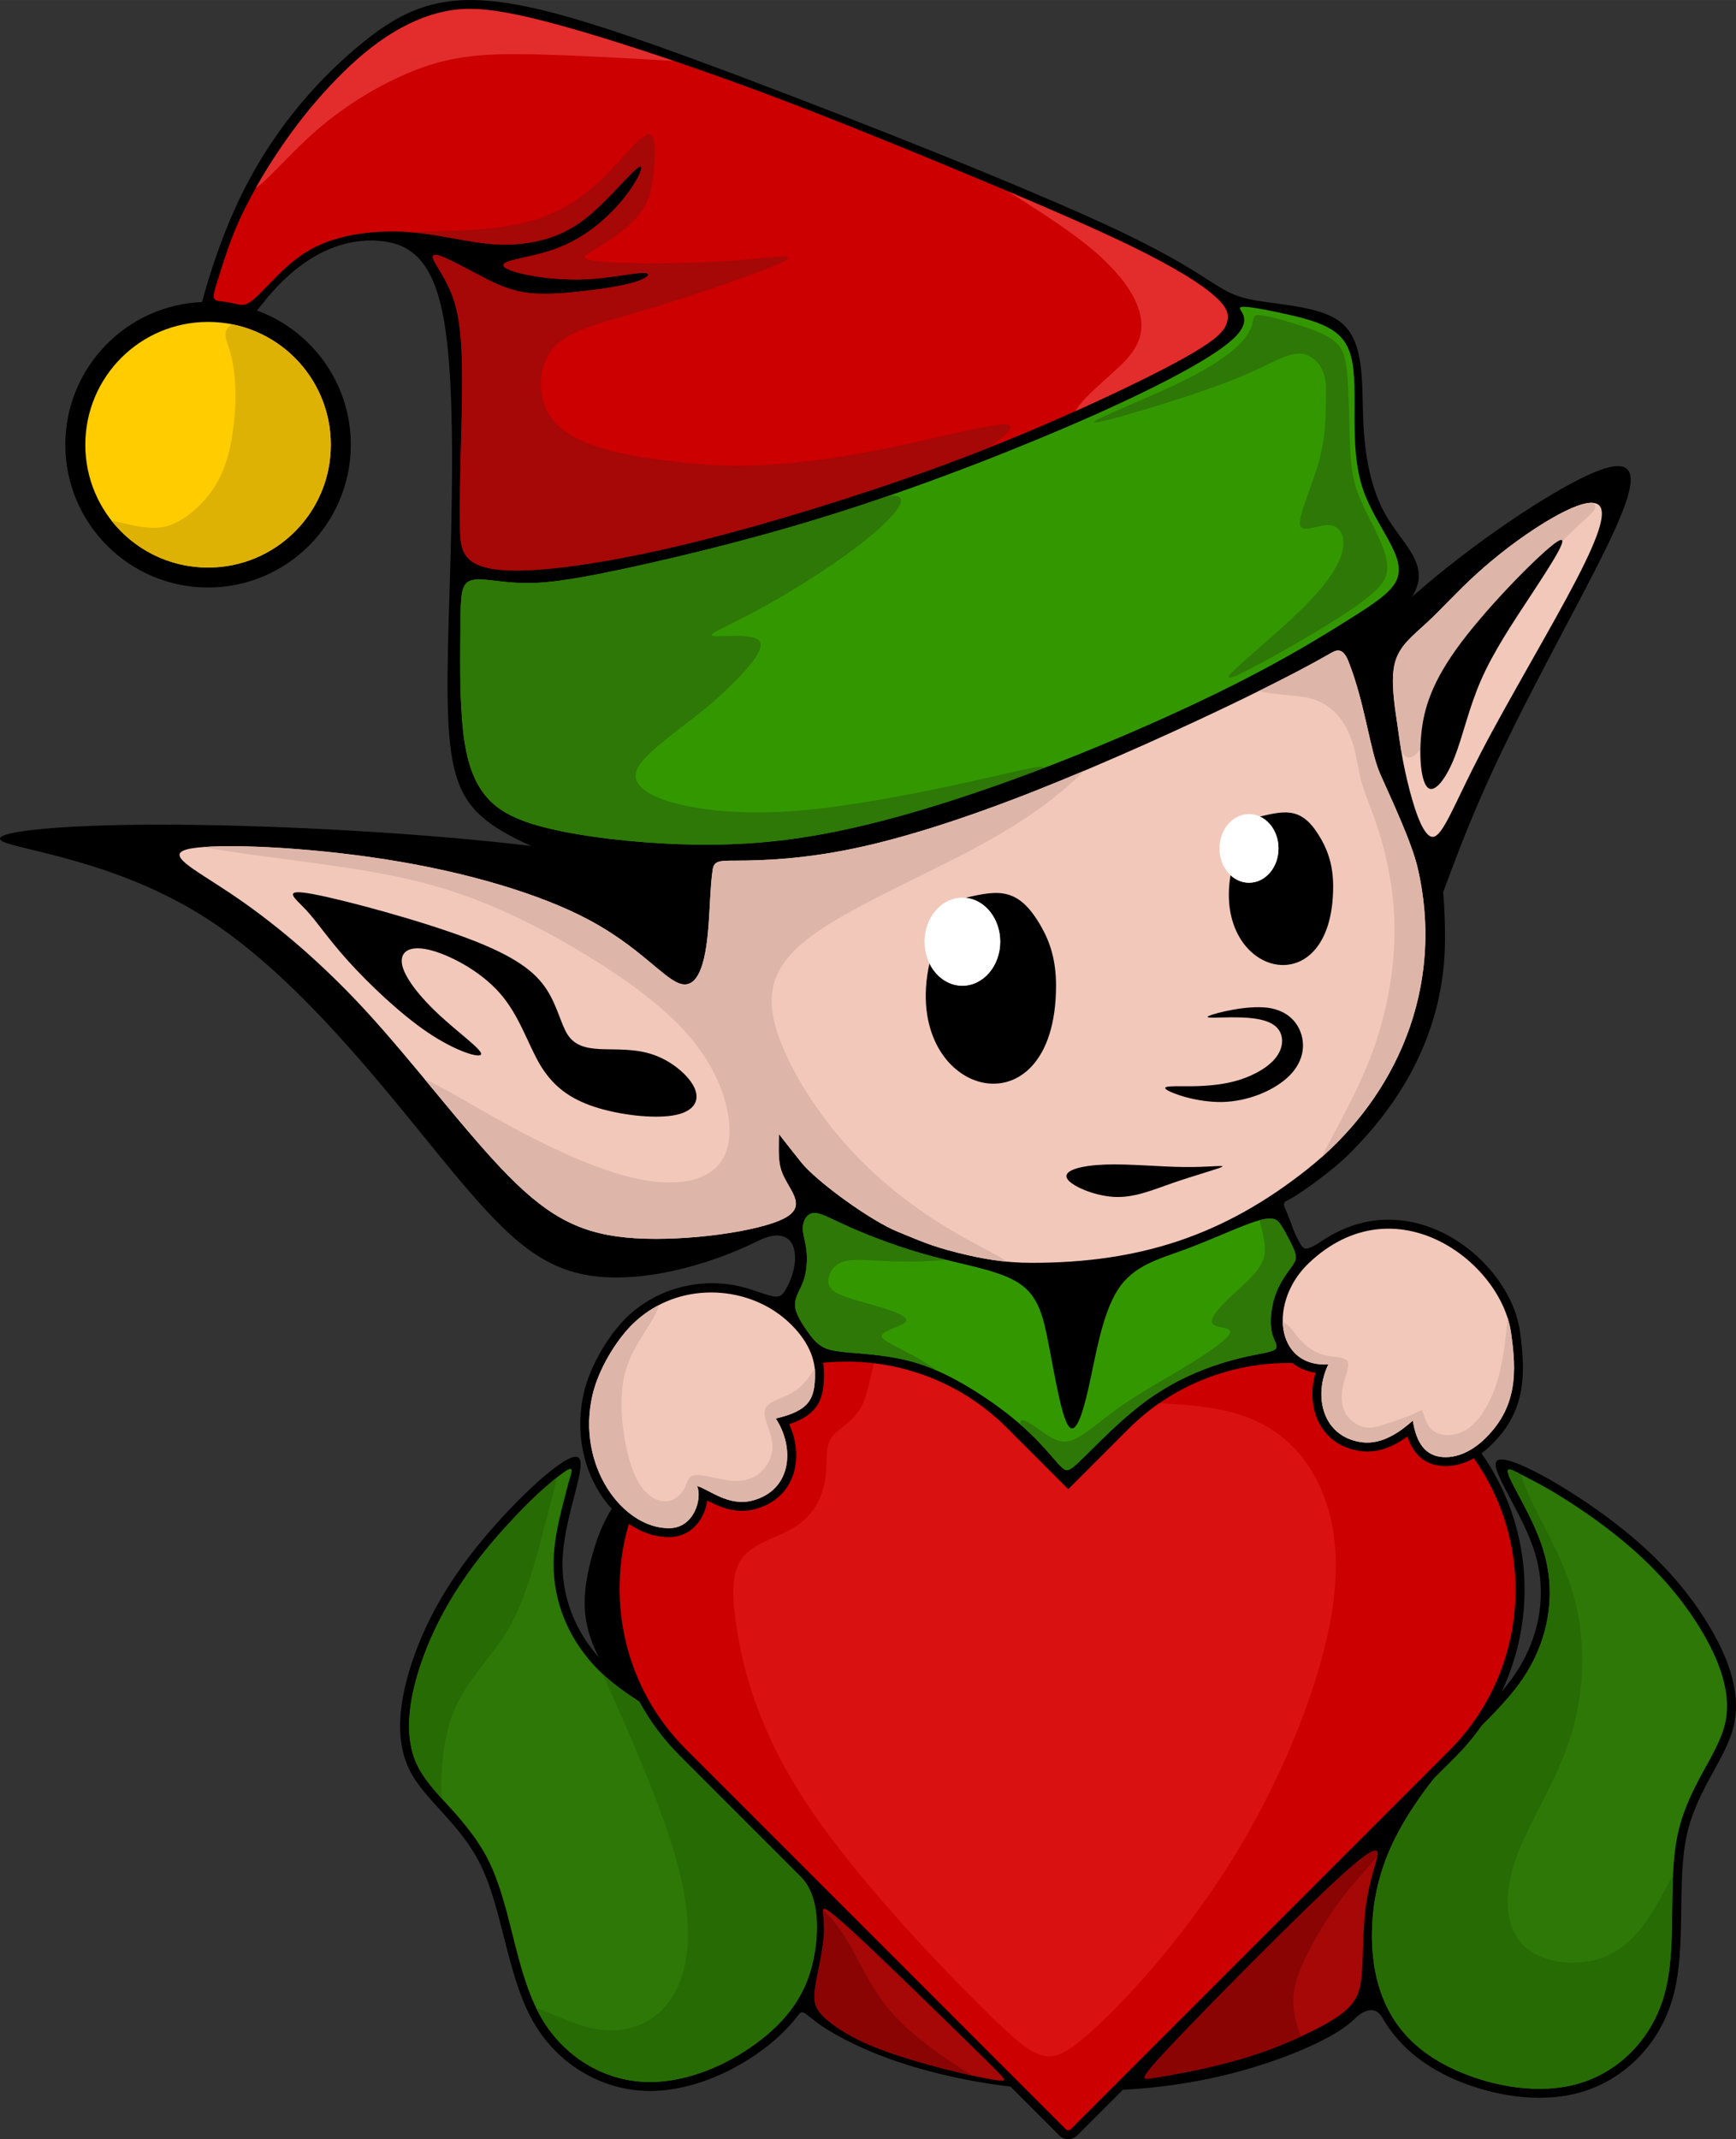
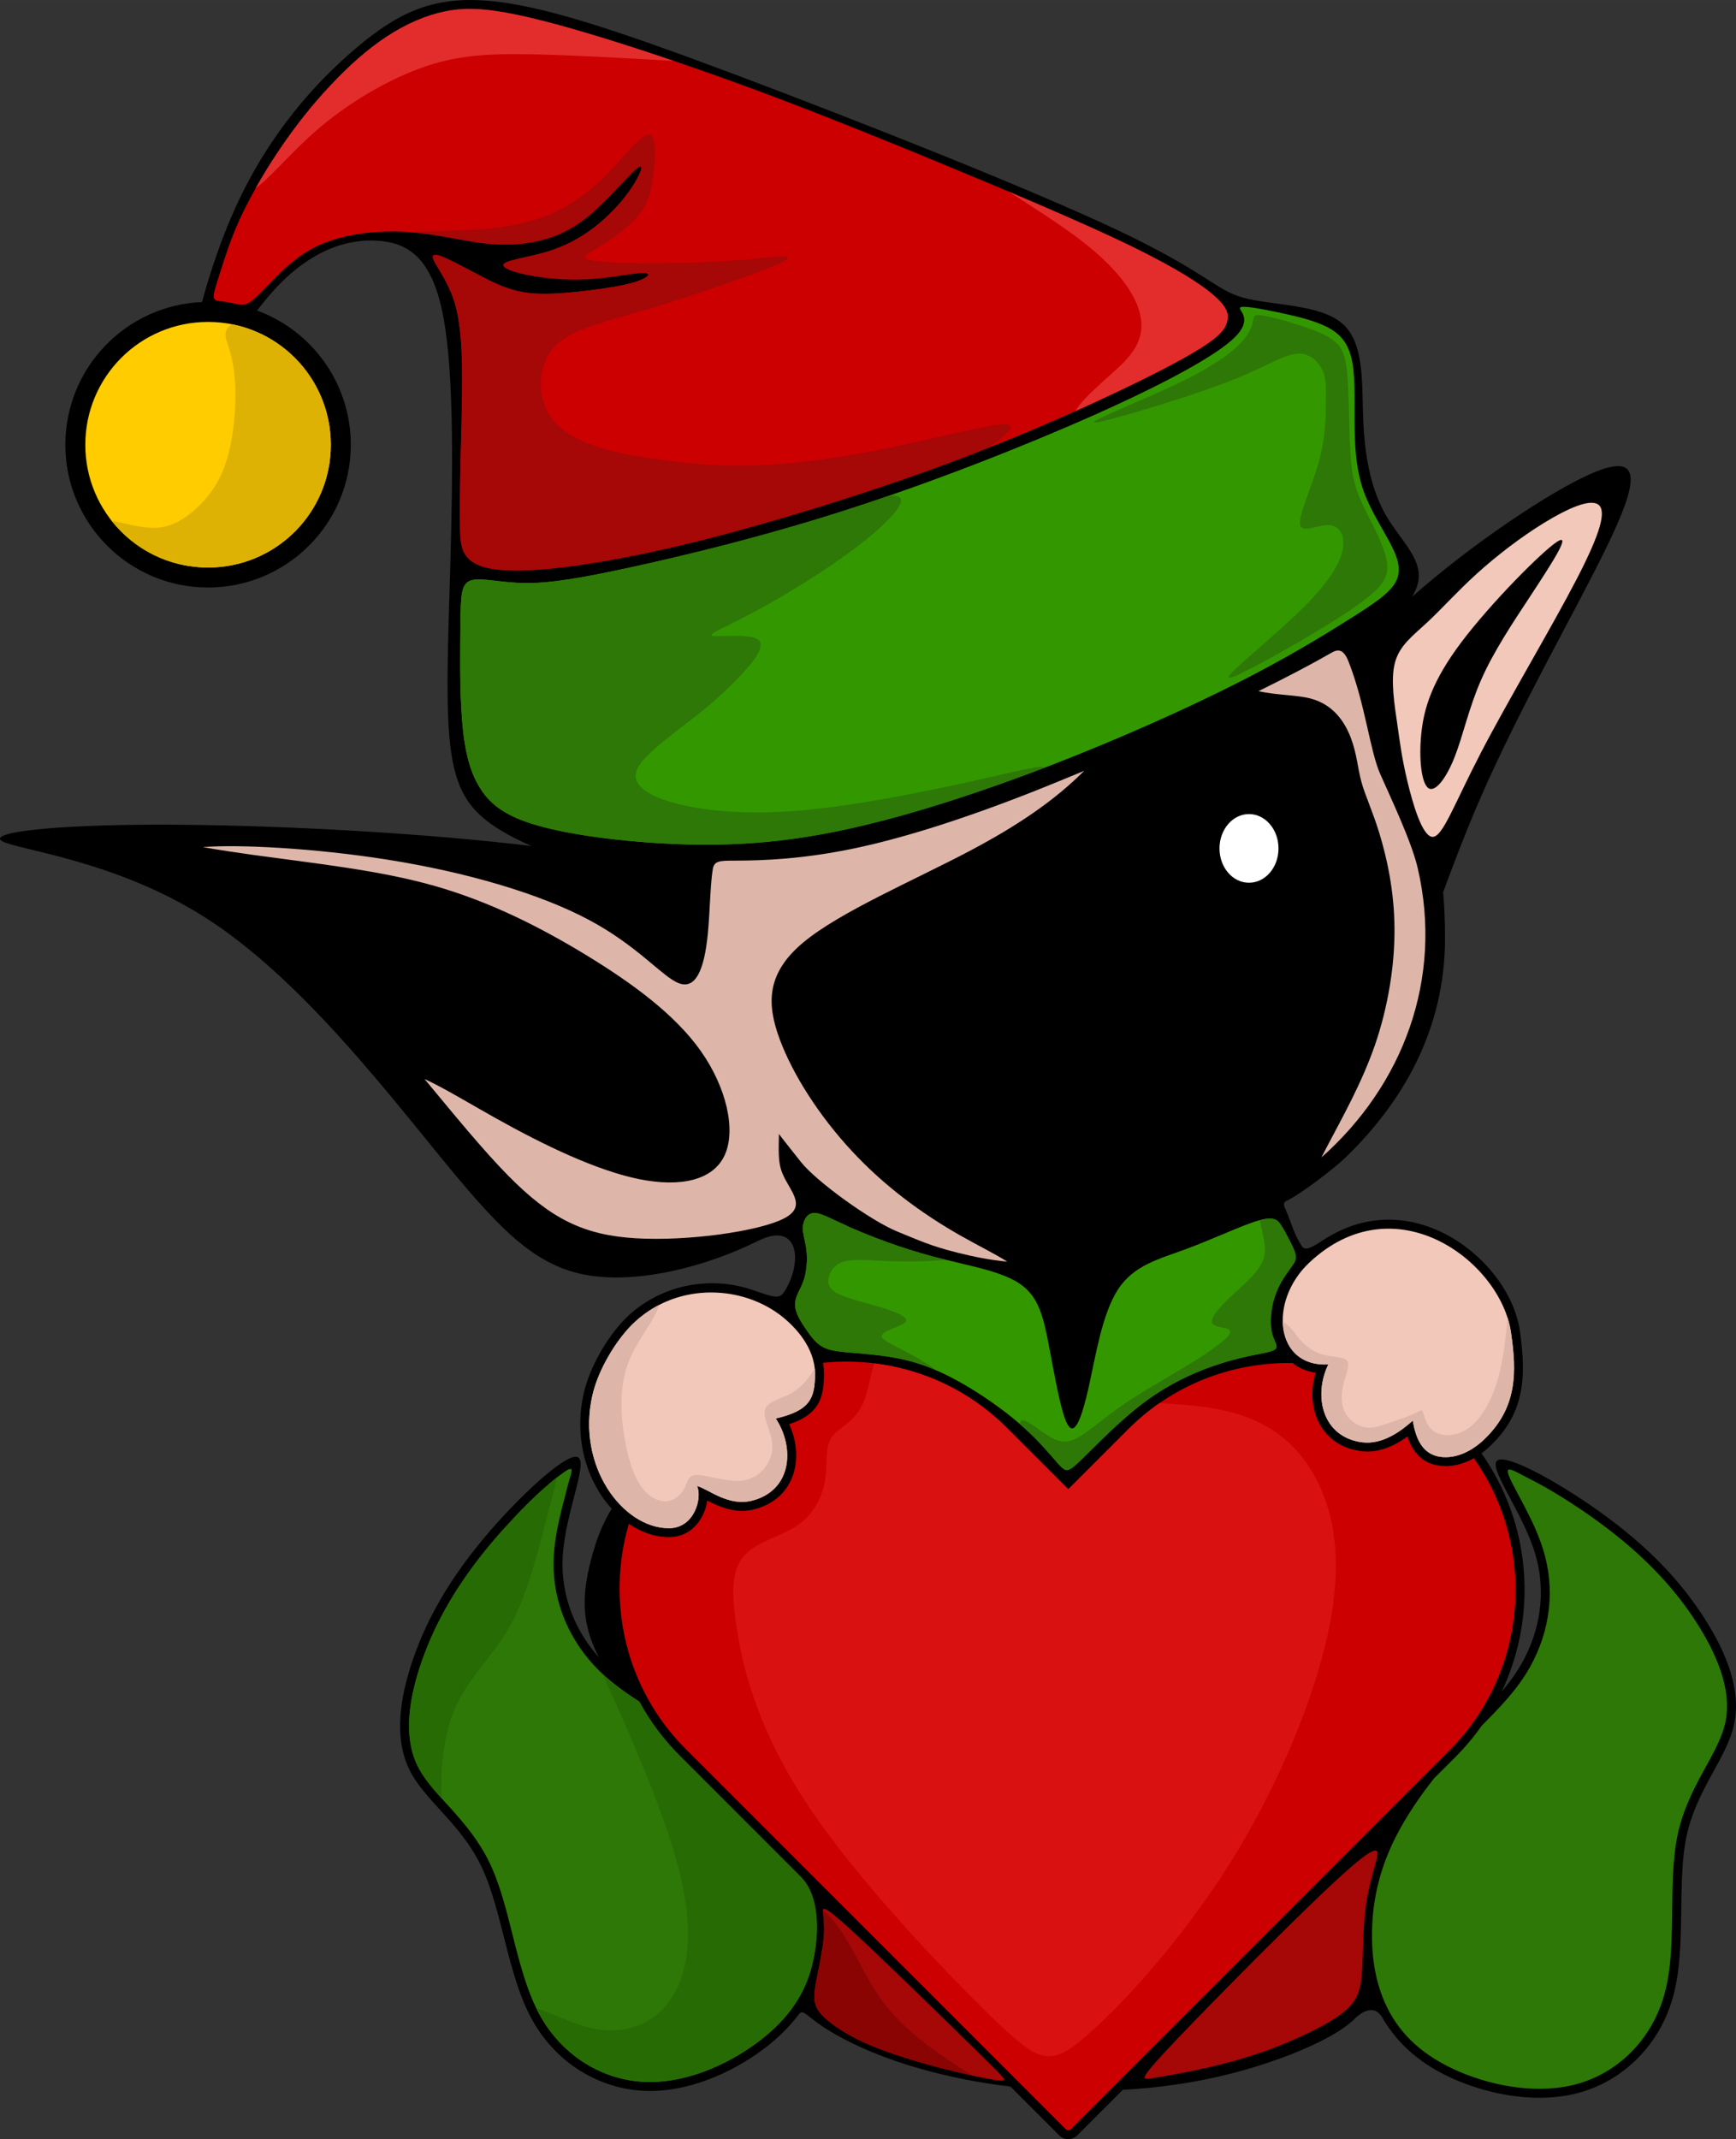
<svg xmlns="http://www.w3.org/2000/svg" xml:space="preserve" width="147.72mm" height="181.942mm" version="1.1" style="shape-rendering:geometricPrecision; text-rendering:geometricPrecision; image-rendering:optimizeQuality; fill-rule:evenodd; clip-rule:evenodd" viewBox="0 0 14772 18194">
  <rect x="0" y="0" width="14772" height="18194" fill="#333333" stroke="none" />
  <defs>
    <style type="text/css">
   
    .fil0 {fill:black}
    .fil11 {fill:#276B05}
    .fil4 {fill:#2D7807}
    .fil5 {fill:#339800}
    .fil10 {fill:#8A0404}
    .fil8 {fill:#A60707}
    .fil6 {fill:#CC0000}
    .fil13 {fill:#D91111}
    .fil7 {fill:#DEB204}
    .fil12 {fill:#DEB6A9}
    .fil9 {fill:#E32D2D}
    .fil1 {fill:#F2C8BA}
    .fil3 {fill:#FFCC00}
    .fil14 {fill:white}
    .fil2 {fill:black}
   
  </style>
  </defs>
  <g id="Layer_x0020_1">
    <g id="_780994176">
      <path class="fil0" d="M12016 5076c22,-37 39,-74 48,-110 54,-205 -145,-365 -271,-583 -126,-219 -180,-498 -193,-810 -13,-311 13,-656 -179,-822 -192,-166 -604,-153 -842,-219 -239,-66 -306,-212 -1062,-571 -756,-358 -2202,-928 -3243,-1320 -1042,-391 -1679,-603 -2143,-636 -464,-34 -756,112 -1101,404 -345,292 -743,730 -1028,1360 -116,255 -213,542 -283,800 -647,27 -1163,560 -1163,1214 0,670 544,1214 1214,1214 671,0 1215,-544 1215,-1214 0,-525 -333,-972 -798,-1142 46,-59 93,-117 140,-169 318,-351 637,-444 895,-424 259,20 458,152 551,650 93,497 79,1360 60,2069 -20,710 -47,1267 6,1632 53,365 186,537 491,703 59,32 124,64 193,94 -47,-6 -96,-12 -145,-17 -935,-105 -2146,-166 -3035,-165 -889,1 -1456,65 -1324,141 133,75 966,162 1732,652 766,490 1466,1383 1967,1997 501,614 804,949 1254,1037 450,88 1047,-72 1479,-287 184,-91 281,-36 307,75 22,92 -5,222 -72,338 -51,89 -78,74 -291,2 -367,-123 -792,-36 -1074,247 -158,159 -304,416 -354,635 -66,288 -22,596 136,847 29,47 63,92 102,134 -84,141 -120,243 -153,353 -51,172 -94,366 -70,562 15,117 53,234 115,351 -188,-210 -332,-511 -308,-872 24,-370 225,-804 123,-834 -102,-30 -505,343 -800,697 -295,354 -482,688 -598,1024 -115,336 -161,675 -30,940 131,265 438,456 613,824 176,368 220,913 426,1293 206,379 575,593 949,613 374,20 755,-153 1020,-351 120,-89 216,-184 292,-282 44,-57 40,-45 159,46 102,78 312,201 616,312 282,102 645,193 1039,239l416 416c42,42 110,42 152,0l388 -388c148,-8 293,-22 431,-42 401,-56 740,-158 1001,-260 261,-103 443,-205 543,-304 34,-34 89,-74 143,-72 32,1 64,19 90,63 125,217 320,399 624,530 304,130 714,210 1074,103 359,-107 667,-402 779,-819 112,-417 28,-957 112,-1356 85,-399 338,-656 403,-945 66,-288 -57,-606 -249,-906 -191,-300 -450,-581 -820,-856 -369,-275 -849,-544 -941,-491 -91,53 205,428 315,782 110,354 34,687 -106,938 -51,91 -110,172 -175,248 305,-642 255,-1422 -172,-2027 21,-15 42,-32 61,-50 309,-284 321,-598 267,-984 -51,-359 -341,-688 -659,-843 -138,-67 -276,-103 -412,-109 -213,-11 -419,51 -606,174 -150,100 -164,79 -194,27 -51,-88 -66,-143 -84,-190 -13,-33 -24,-65 -52,-127 -2,-28 -1,-35 22,-46 134,-65 415,-286 493,-361 488,-469 854,-1088 854,-1871 0,-147 -6,-277 -16,-393 89,-240 187,-499 300,-761 346,-802 827,-1629 1093,-2178 266,-548 317,-818 -135,-620 -354,156 -1018,600 -1522,1047z" />
      <path class="fil1" d="M12858 11337c46,325 61,639 -242,918 -92,84 -222,154 -359,136 -155,-21 -211,-159 -235,-308 -104,92 -259,207 -434,184 -338,-46 -414,-397 -285,-662 -454,25 -511,-536 -164,-864 732,-691 1634,-10 1719,596zm-5923 346c0,208 -39,314 -334,382 158,237 145,602 -191,696 -210,59 -378,-95 -479,-122 46,95 -18,359 -239,359 -395,0 -788,-532 -651,-1130 50,-219 198,-461 334,-598 355,-356 903,-349 1253,-93 135,99 307,284 307,506z" />
-       <path class="fil1" d="M11475 5627c141,357 182,758 269,955 97,219 269,581 320,803 231,997 -168,1950 -945,2564 -699,552 -1407,792 -2339,792 -239,0 -432,-36 -631,-86 -231,-58 -321,-102 -513,-180 -226,-92 -686,-423 -820,-591 -69,-88 -131,-164 -188,-239 -2,137 -7,227 20,309 54,164 237,298 24,409 -212,110 -820,196 -1264,169 -444,-27 -723,-167 -1084,-533 -360,-365 -801,-957 -1221,-1412 -420,-454 -818,-772 -1143,-989 -325,-218 -578,-337 -336,-381 242,-44 979,-15 1662,93 683,107 1313,293 1729,516 417,223 622,484 762,537 139,52 215,-104 246,-421 18,-184 21,-423 42,-548 12,-72 56,-74 188,-74 260,0 594,-16 1016,-104 422,-89 934,-251 1533,-487 600,-237 1289,-549 1792,-794 311,-151 552,-277 741,-386 55,-31 100,-24 140,78z" />
      <path class="fil2" d="M8986 8383c0,1309 -1328,948 -1077,-189 55,113 160,190 280,190 178,0 322,-168 322,-375 0,-196 -130,-358 -296,-373 285,-66 454,-94 648,251 75,133 123,285 123,496z" />
-       <path class="fil2" d="M11344 7540c0,1027 -1020,770 -873,-96 43,40 98,64 157,64 139,0 251,-130 251,-292 0,-123 -66,-229 -159,-271 233,-55 369,-80 525,198 60,107 99,229 99,397z" />
      <path class="fil2" d="M10399 9924c-28,17 -236,74 -415,136 -180,62 -332,130 -508,120 -175,-11 -375,-99 -399,-163 -24,-65 126,-105 331,-112 204,-7 461,19 665,21 204,3 354,-19 326,-2z" />
      <path class="fil0" d="M2660 7604c269,50 921,226 1327,380 407,154 567,285 662,428 94,143 123,298 181,388 59,90 147,116 276,123 129,6 299,-7 457,49 157,55 304,180 349,287 45,108 -11,199 -183,228 -171,29 -457,-3 -671,-73 -213,-70 -354,-178 -460,-354 -106,-177 -177,-423 -346,-614 -169,-192 -436,-330 -607,-369 -172,-38 -247,24 -222,135 26,111 153,271 315,421 163,151 360,292 356,332 -5,40 -211,-21 -449,-180 -238,-160 -507,-417 -683,-612 -176,-195 -260,-329 -359,-435 -99,-105 -212,-183 57,-134z" />
      <path class="fil1" d="M12144 5294c123,-114 254,-262 424,-416 169,-153 376,-312 574,-433 198,-121 386,-204 457,-154 72,50 26,232 -183,635 -208,402 -579,1023 -812,1471 -233,448 -327,722 -414,721 -87,-2 -168,-279 -215,-476 -47,-198 -61,-316 -85,-482 -24,-165 -59,-378 -20,-524 39,-147 152,-228 274,-342z" />
      <path class="fil3" d="M1770 2738c578,0 1045,467 1045,1045 0,577 -467,1044 -1045,1044 -577,0 -1044,-467 -1044,-1044 0,-578 467,-1045 1044,-1045z" />
      <path class="fil4" d="M12882 12642c60,114 122,226 175,344 28,63 54,128 74,194 105,336 60,691 -111,997 -108,193 -259,347 -412,501 -65,93 -139,181 -221,264l-184 183c-125,159 -240,328 -327,500 -127,250 -195,513 -201,793 -6,242 34,491 154,705 132,237 341,391 587,497 307,131 695,197 1022,100 362,-108 630,-403 727,-765 53,-196 60,-414 63,-615 4,-241 -1,-502 48,-737 42,-195 122,-362 217,-535 69,-127 155,-270 187,-411 66,-291 -87,-610 -239,-849 -211,-332 -487,-602 -801,-836 -55,-41 -111,-81 -168,-120 -142,-96 -292,-190 -445,-268 -182,-92 -256,-155 -145,58zm-8088 -117c-49,35 -99,76 -118,93 -131,111 -255,237 -370,365 -47,50 -92,102 -136,155 -251,301 -455,628 -584,1000 -92,268 -165,614 -33,881 64,130 180,249 277,356 133,147 250,290 336,469 104,218 159,473 219,706 51,195 108,405 205,583 179,330 509,554 886,574 341,18 702,-136 970,-336 215,-160 382,-359 455,-621 65,-231 95,-605 -87,-787l-1032 -1032c-138,-138 -252,-292 -342,-458 -139,-89 -271,-185 -385,-308 -238,-258 -365,-592 -342,-944 5,-69 15,-138 27,-206 24,-126 58,-250 90,-375 26,-105 78,-197 -36,-115z" />
      <path class="fil5" d="M11468 5275c221,-138 363,-232 413,-334 50,-103 7,-213 -62,-341 -69,-127 -163,-273 -218,-430 -55,-157 -71,-327 -74,-521 -3,-193 8,-411 -19,-563 -27,-152 -91,-238 -207,-300 -115,-62 -282,-99 -438,-132 -156,-32 -301,-59 -312,-36 -11,23 113,95 -43,250 -156,155 -592,392 -1198,662 -607,270 -1384,574 -2098,804 -714,230 -1365,386 -1820,486 -454,99 -713,142 -925,139 -212,-2 -379,-51 -463,-21 -83,29 -83,137 -86,360 -2,224 -8,562 14,829 21,266 70,460 172,605 102,145 258,242 578,317 320,76 804,129 1256,135 452,5 872,-38 1369,-154 498,-115 1073,-304 1644,-524 570,-221 1135,-473 1566,-691 432,-218 730,-401 951,-540z" />
      <path class="fil6" d="M4004 4767c86,69 256,101 577,78 322,-23 795,-101 1392,-251 597,-151 1318,-374 1918,-589 600,-216 1078,-423 1467,-603 389,-180 687,-333 857,-440 169,-106 210,-165 226,-224 16,-59 8,-119 -104,-218 -111,-100 -327,-239 -723,-432 -397,-192 -975,-437 -1531,-667 -555,-230 -1088,-445 -1589,-632 -502,-187 -973,-346 -1342,-460 -370,-114 -639,-184 -849,-222 -210,-37 -360,-43 -521,-9 -160,33 -329,106 -494,215 -166,109 -327,254 -480,418 -154,164 -299,347 -432,545 -133,198 -254,410 -338,593 -83,183 -129,336 -164,446 -35,111 -59,178 -55,212 4,33 36,33 73,37 36,4 76,12 113,20 36,9 68,17 113,-9 44,-26 100,-85 178,-165 78,-81 178,-183 299,-260 121,-77 264,-128 429,-156 165,-28 354,-34 546,-12 192,21 389,70 565,89 176,19 332,8 477,-30 145,-37 280,-102 431,-234 150,-132 317,-331 382,-379 64,-48 26,54 -49,167 -75,113 -188,236 -312,333 -124,97 -258,167 -409,213 -150,45 -317,67 -360,97 -43,29 38,67 175,96 137,30 331,51 527,41 196,-11 395,-54 476,-54 81,0 43,43 -70,78 -113,35 -301,62 -476,81 -175,18 -336,29 -476,5 -140,-24 -258,-83 -371,-143 -113,-59 -221,-118 -296,-150 -75,-33 -118,-38 -94,19 24,56 115,174 169,333 54,159 70,358 73,613 2,256 -8,568 -14,799 -5,231 -5,382 -4,510 2,128 4,232 90,301z" />
      <path class="fil4" d="M7562 4217c27,-2 50,-2 67,1 122,26 -66,225 -335,431 -269,206 -619,418 -873,554 -254,136 -413,195 -355,206 58,10 332,-27 393,39 60,66 -93,235 -219,361 -127,127 -226,210 -358,312 -132,103 -296,224 -387,320 -92,97 -111,170 -54,238 56,69 188,134 418,179 230,46 558,73 999,31 441,-41 995,-152 1385,-238 390,-86 616,-148 642,-123 1,0 1,1 2,2 -549,210 -1101,389 -1580,500 -497,116 -917,159 -1369,154 -452,-6 -936,-59 -1256,-135 -320,-75 -476,-172 -578,-317 -102,-145 -151,-339 -172,-605 -22,-267 -16,-605 -14,-829 3,-223 3,-331 86,-360 84,-30 251,19 463,21 212,3 471,-40 925,-139 455,-100 1106,-256 1820,-486 115,-37 232,-76 350,-117z" />
      <path class="fil4" d="M9593 3453c174,-75 370,-159 537,-245 167,-86 304,-175 391,-255 88,-81 125,-154 137,-203 12,-50 -1,-77 70,-69 72,8 228,51 354,93 126,42 223,82 284,137 60,55 84,125 98,272 13,146 16,370 21,543 6,173 14,297 54,424 41,126 113,255 167,365 54,111 89,202 97,281 8,80 -11,147 -112,240 -101,93 -284,211 -471,324 -186,113 -377,221 -537,305 -160,85 -290,147 -199,53 90,-94 399,-345 605,-549 205,-204 308,-363 335,-487 26,-124 -22,-212 -116,-216 -94,-4 -234,76 -246,-6 -12,-82 103,-327 161,-536 58,-210 58,-385 59,-509 2,-123 4,-196 -31,-269 -35,-72 -107,-145 -212,-138 -105,7 -242,93 -444,180 -202,87 -468,176 -725,256 -257,79 -504,149 -552,150 -49,2 102,-66 275,-141z" />
      <path class="fil7" d="M1959 2997c24,85 46,206 44,379 -1,174 -25,400 -86,573 -60,174 -157,295 -254,382 -97,88 -194,141 -299,155 -104,13 -217,-14 -305,-34 -41,-9 -76,-17 -112,-26 191,244 489,401 823,401 578,0 1045,-467 1045,-1044 0,-507 -361,-930 -840,-1025 -29,18 -46,39 -52,60 -15,46 12,94 36,179z" />
      <path class="fil8" d="M3482 1974c194,-7 403,-9 584,-22 262,-19 467,-62 644,-142 178,-81 329,-199 471,-346 143,-146 277,-321 340,-321 64,0 55,175 41,317 -15,143 -37,253 -120,359 -83,106 -229,209 -335,274 -106,66 -173,96 -98,116 75,20 293,31 546,31 253,0 541,-11 792,-32 252,-22 467,-54 304,24 -163,78 -703,266 -1111,389 -407,122 -682,178 -822,328 -139,149 -145,391 -60,552 85,162 259,243 413,295 153,52 285,77 489,106 205,30 482,65 814,58 332,-7 719,-55 1144,-141 425,-86 888,-210 1032,-209 111,1 32,77 -148,202 -160,63 -330,128 -511,193 -600,215 -1321,438 -1918,589 -597,150 -1070,228 -1392,251 -321,23 -491,-9 -577,-78 -86,-69 -88,-173 -90,-301 -1,-128 -1,-279 4,-510 6,-231 16,-543 14,-799 -3,-255 -19,-454 -73,-613 -54,-159 -145,-277 -169,-333 -24,-57 19,-52 94,-19 75,32 183,91 296,150 113,60 231,119 371,143 140,24 301,13 476,-5 175,-19 363,-46 476,-81 113,-35 151,-78 70,-78 -81,0 -280,43 -476,54 -196,10 -390,-11 -527,-41 -137,-29 -218,-67 -175,-96 43,-30 210,-52 360,-97 151,-46 285,-116 409,-213 124,-97 237,-220 312,-333 75,-113 113,-215 49,-167 -65,48 -232,247 -382,379 -151,132 -286,197 -431,234 -145,38 -301,49 -477,30 -176,-19 -373,-68 -565,-89 -29,-3 -59,-6 -88,-8z" />
      <path class="fil9" d="M5732 518c-437,-26 -868,-49 -1196,-56 -412,-8 -662,11 -953,116 -290,105 -621,296 -895,535 -217,189 -398,409 -513,488 61,-108 129,-219 201,-325 133,-198 278,-381 432,-545 153,-164 314,-309 480,-418 165,-109 334,-182 494,-215 161,-34 311,-28 521,9 210,38 479,108 849,222 173,54 369,117 580,189z" />
      <path class="fil9" d="M8579 1628c216,137 446,283 624,420 365,281 507,528 510,714 3,185 -134,309 -251,414 -117,105 -214,191 -276,269 -14,18 -27,36 -35,52 72,-33 141,-64 207,-95 389,-180 687,-333 857,-440 169,-106 210,-165 226,-224 16,-59 8,-119 -104,-218 -111,-100 -327,-239 -723,-432 -279,-135 -648,-296 -1035,-460z" />
      <path class="fil6" d="M7003 11591c559,-57 1139,128 1565,554l522 522 511 -511c383,-384 891,-571 1396,-563 57,45 125,72 197,83 -87,295 39,620 384,666 148,20 282,-40 398,-124 42,125 121,229 271,248 104,14 205,-13 294,-63 535,753 466,1811 -208,2485 -1074,1074 -2147,2147 -3221,3221 -12,12 -32,12 -44,0 -1078,-1078 -2154,-2154 -3232,-3232 -517,-516 -678,-1258 -485,-1916 101,69 217,113 341,113 130,0 232,-72 288,-187 18,-35 32,-79 38,-124 27,14 54,27 82,39 107,46 216,65 331,32 337,-94 415,-439 284,-721 100,-32 196,-83 248,-176 43,-77 48,-168 48,-254 0,-31 -2,-62 -8,-92z" />
      <path class="fil0" d="M10288 8640c57,-25 321,-91 498,-69 177,23 268,134 294,253 25,119 -14,246 -137,352 -123,106 -329,192 -542,197 -213,4 -432,-72 -477,-107 -46,-34 83,-26 217,-27 135,-2 275,-13 408,-55 132,-42 258,-115 318,-203 61,-88 56,-191 -11,-250 -67,-60 -196,-77 -336,-78 -139,-2 -289,13 -232,-13z" />
      <path class="fil5" d="M10705 10382c-138,40 -386,158 -616,243 -230,85 -442,136 -576,343 -135,207 -191,570 -249,830 -58,259 -117,415 -175,326 -58,-88 -114,-422 -163,-675 -48,-253 -89,-425 -254,-534 -165,-109 -456,-154 -730,-227 -275,-72 -533,-172 -704,-247 -170,-76 -254,-127 -312,-124 -57,3 -90,59 -94,117 -4,58 20,117 30,196 9,80 4,179 -23,259 -27,79 -75,138 -74,208 1,70 53,151 98,216 46,66 86,117 145,147 60,30 138,38 267,48 129,11 309,25 481,72 172,47 336,128 502,228 165,101 332,222 462,341 131,118 225,234 281,297 57,63 76,74 124,37 49,-36 127,-119 240,-229 113,-111 260,-248 411,-356 151,-107 304,-185 449,-243 146,-58 283,-95 396,-120 113,-24 201,-35 230,-59 28,-24 -4,-62 -22,-118 -17,-57 -20,-132 -9,-209 10,-76 35,-154 70,-221 35,-68 80,-124 107,-163 27,-39 35,-61 27,-96 -8,-35 -32,-83 -55,-127 -23,-45 -44,-85 -70,-124 -26,-39 -55,-77 -194,-36z" />
      <path class="fil8" d="M11419 15948c-342,310 -1049,1025 -1391,1383 -341,358 -317,358 -240,347 76,-11 205,-32 372,-67 167,-35 371,-84 573,-154 202,-70 401,-161 537,-236 135,-76 208,-135 252,-201 45,-66 61,-138 69,-274 8,-136 8,-335 27,-498 19,-162 56,-289 87,-400 31,-112 55,-209 -286,100zm-4168 475c254,233 765,732 1028,990 263,257 277,274 263,280 -14,7 -57,4 -171,-19 -115,-22 -300,-65 -488,-118 -187,-52 -377,-114 -529,-183 -152,-70 -266,-146 -334,-209 -68,-62 -90,-111 -90,-182 0,-71 22,-165 41,-261 19,-95 35,-192 40,-270 4,-78 -3,-137 -7,-183 -5,-46 -8,-78 247,155z" />
-       <path class="fil10" d="M11435 16124c-139,177 -279,414 -357,594 -78,180 -94,304 -46,487 10,37 23,76 36,117 -103,47 -219,95 -335,135 -202,70 -406,119 -573,154 -167,35 -296,56 -372,67 -77,11 -101,11 240,-347 342,-358 1049,-1073 1391,-1383 273,-247 312,-235 301,-163 -91,117 -188,213 -285,339z" />
      <path class="fil10" d="M7031 16273c214,203 299,529 519,801 193,237 489,433 725,580 -110,-24 -250,-58 -392,-98 -187,-52 -377,-114 -529,-183 -152,-70 -266,-146 -334,-209 -68,-62 -90,-111 -90,-182 0,-71 22,-165 41,-261 19,-95 35,-192 40,-270 4,-78 -3,-137 -7,-183 -1,-8 -2,-15 -1,-20 10,8 19,16 28,25z" />
-       <path class="fil11" d="M12945 12546c70,256 317,600 436,993 118,392 107,834 -14,1224 -121,390 -352,728 -463,1032 -110,304 -99,573 38,729 137,156 401,199 613,151 213,-49 374,-188 533,-457 49,-84 98,-180 148,-267 -6,131 -6,263 -8,389 -3,201 -10,419 -63,615 -97,362 -365,657 -727,765 -327,97 -715,31 -1022,-100 -246,-106 -455,-260 -587,-497 -120,-214 -160,-463 -154,-705 6,-280 74,-543 201,-793 87,-172 202,-341 327,-500l184 -183c82,-83 156,-171 221,-264 153,-154 304,-308 412,-501 171,-306 216,-661 111,-997 -20,-66 -46,-131 -74,-194 -53,-118 -115,-230 -175,-344 -92,-177 -57,-164 61,-101l2 5z" />
      <path class="fil11" d="M3758 15296c-12,-239 15,-494 85,-692 113,-318 339,-490 498,-775 158,-285 250,-683 341,-1033 21,-80 43,-159 57,-230 -28,22 -51,42 -63,52 -131,111 -255,237 -370,365 -47,50 -92,102 -136,155 -251,301 -455,628 -584,1000 -92,268 -165,614 -33,881 48,99 127,191 205,277z" />
      <path class="fil11" d="M5127 14237c208,462 519,1149 650,1666 137,541 78,896 -78,1113 -156,218 -409,299 -689,229 -152,-38 -312,-121 -447,-165 9,18 18,36 27,53 179,330 509,554 886,574 341,18 702,-136 970,-336 215,-160 382,-359 455,-621 65,-231 95,-605 -87,-787l-1032 -1032c-138,-138 -252,-292 -342,-458 -110,-71 -217,-146 -313,-236z" />
      <path class="fil12" d="M9226 6556c-260,259 -569,466 -964,676 -492,260 -1116,524 -1428,785 -312,261 -312,519 -199,823 113,304 339,654 611,947 271,293 589,530 925,721 149,85 303,160 400,223 -149,-14 -285,-42 -422,-76 -231,-58 -321,-102 -513,-180 -226,-92 -686,-423 -820,-591 -69,-88 -131,-164 -188,-239 -2,137 -7,227 20,309 54,164 237,298 24,409 -212,110 -820,196 -1264,169 -444,-27 -723,-167 -1084,-533 -216,-219 -460,-519 -712,-822 165,76 382,208 605,333 422,236 863,446 1221,519 358,72 632,8 729,-205 97,-212 16,-573 -204,-885 -221,-312 -581,-575 -974,-815 -393,-239 -818,-454 -1291,-589 -473,-134 -995,-188 -1539,-263 -147,-21 -295,-42 -433,-67 309,-25 955,10 1560,105 683,107 1313,293 1729,516 417,223 622,484 762,537 139,52 215,-104 246,-421 18,-184 21,-423 42,-548 12,-72 56,-74 188,-74 260,0 594,-16 1016,-104 422,-89 934,-251 1533,-487 138,-55 280,-113 424,-173z" />
      <path class="fil12" d="M10708 5879c171,36 325,31 443,62 196,51 293,201 344,336 51,134 57,253 89,371 32,118 91,237 153,438 62,202 127,487 129,807 3,320 -56,675 -166,995 -111,320 -272,606 -412,872 -15,28 -29,56 -43,84 693,-615 1037,-1517 819,-2459 -51,-222 -223,-584 -320,-803 -87,-197 -128,-598 -269,-955 -40,-102 -85,-109 -140,-78 -165,95 -370,203 -627,330z" />
-       <path class="fil12" d="M11924 6391c16,26 34,44 53,50 32,10 68,-15 109,-66 1,-43 3,-88 8,-134 22,-217 91,-447 342,-780 251,-333 684,-769 813,-853 32,-20 45,-20 45,-4 72,-74 123,-123 174,-168 74,-67 148,-128 80,-160 -90,-3 -245,71 -406,169 -198,121 -405,280 -574,433 -170,154 -301,302 -424,416 -122,114 -235,195 -274,342 -39,146 -4,359 20,524 12,83 22,155 34,231z" />
      <path class="fil0" d="M13249 4608c-129,84 -562,520 -813,853 -251,333 -320,563 -342,780 -22,217 2,421 60,462 59,40 153,-84 224,-265 71,-180 120,-416 225,-655 105,-240 266,-481 434,-736 167,-255 342,-523 212,-439z" />
      <path class="fil12" d="M10915 11248c49,9 86,71 127,122 66,82 141,133 225,154 83,22 174,14 199,53 24,39 -19,125 -38,211 -19,86 -14,172 23,235 36,63 103,104 162,116 60,12 111,-4 187,-30 77,-25 179,-60 234,-86 56,-25 64,-42 76,-8 12,34 28,117 94,160 66,43 181,46 282,-21 101,-68 187,-205 244,-374 52,-156 78,-339 98,-572 14,43 24,87 30,129 46,325 61,639 -242,918 -92,84 -222,154 -359,136 -155,-21 -211,-159 -235,-308 -104,92 -259,207 -434,184 -338,-46 -414,-397 -285,-662 -251,14 -380,-151 -388,-357zm-3980 435c0,208 -39,314 -334,382 158,237 145,602 -191,696 -210,59 -378,-95 -479,-122 46,95 -18,359 -239,359 -395,0 -788,-532 -651,-1130 50,-219 198,-461 334,-598 71,-71 149,-127 232,-170 -30,127 -191,299 -264,500 -74,201 -61,433 -30,621 31,188 79,333 145,425 66,91 150,129 218,122 69,-7 122,-58 149,-111 27,-54 27,-111 104,-112 77,-1 230,52 346,51 115,-1 193,-58 242,-125 48,-67 67,-145 48,-234 -19,-89 -75,-188 -55,-250 20,-62 117,-86 194,-122 76,-37 133,-85 195,-174 11,-16 22,-34 34,-51 1,14 2,29 2,43z" />
      <path class="fil4" d="M8048 10715c-97,11 -267,17 -412,14 -199,-4 -350,-25 -444,-2 -94,23 -132,90 -141,145 -10,55 9,98 88,136 80,37 220,70 349,109 129,39 247,84 219,125 -28,40 -203,75 -205,121 -1,46 171,102 376,230 33,20 67,43 100,67 -73,-33 -147,-60 -222,-80 -172,-47 -352,-61 -481,-72 -129,-10 -207,-18 -267,-48 -59,-30 -99,-81 -145,-147 -45,-65 -97,-146 -98,-216 -1,-70 47,-129 74,-208 27,-80 32,-179 23,-259 -10,-79 -34,-138 -30,-196 4,-58 37,-114 94,-117 58,-3 142,48 312,124 171,75 429,175 704,247 35,9 71,18 106,27z" />
      <path class="fil4" d="M10719 10378c27,131 63,232 33,327 -37,114 -169,219 -275,319 -106,99 -187,194 -160,234 27,40 162,27 151,75 -11,49 -167,159 -349,271 -181,111 -388,224 -555,338 -167,115 -293,230 -390,284 -97,54 -164,46 -274,-27 -96,-63 -224,-175 -220,-86 14,12 27,24 40,36 131,118 225,234 281,297 57,63 76,74 124,37 49,-36 127,-119 240,-229 113,-111 260,-248 411,-356 151,-107 304,-185 449,-243 146,-58 283,-95 396,-120 113,-24 201,-35 230,-59 28,-24 -4,-62 -22,-118 -17,-57 -20,-132 -9,-209 10,-76 35,-154 70,-221 35,-68 80,-124 107,-163 27,-39 35,-61 27,-96 -8,-35 -32,-83 -55,-127 -23,-45 -44,-85 -70,-124 -25,-38 -53,-74 -180,-40z" />
      <path class="fil13" d="M9866 11934c203,12 410,27 591,72 325,80 568,258 729,548 161,291 242,694 126,1278 -115,583 -427,1347 -842,2009 -414,662 -930,1221 -1234,1482 -304,261 -395,223 -802,-172 -406,-396 -1127,-1149 -1551,-1783 -425,-635 -555,-1152 -611,-1501 -57,-350 -40,-533 70,-646 110,-113 315,-156 452,-253 137,-96 207,-247 228,-387 22,-140 -5,-269 54,-355 59,-86 205,-129 277,-312 35,-88 53,-210 85,-318 414,50 814,233 1130,549l522 522 511 -511c83,-83 172,-157 265,-222z" />
-       <path class="fil14" d="M8189 7635c178,0 322,168 322,374 0,207 -144,375 -322,375 -178,0 -322,-168 -322,-375 0,-206 144,-374 322,-374z" />
+       <path class="fil14" d="M8189 7635z" />
      <path class="fil14" d="M10628 6924c139,0 251,131 251,292 0,162 -112,292 -251,292 -139,0 -251,-130 -251,-292 0,-161 112,-292 251,-292z" />
    </g>
  </g>
</svg>